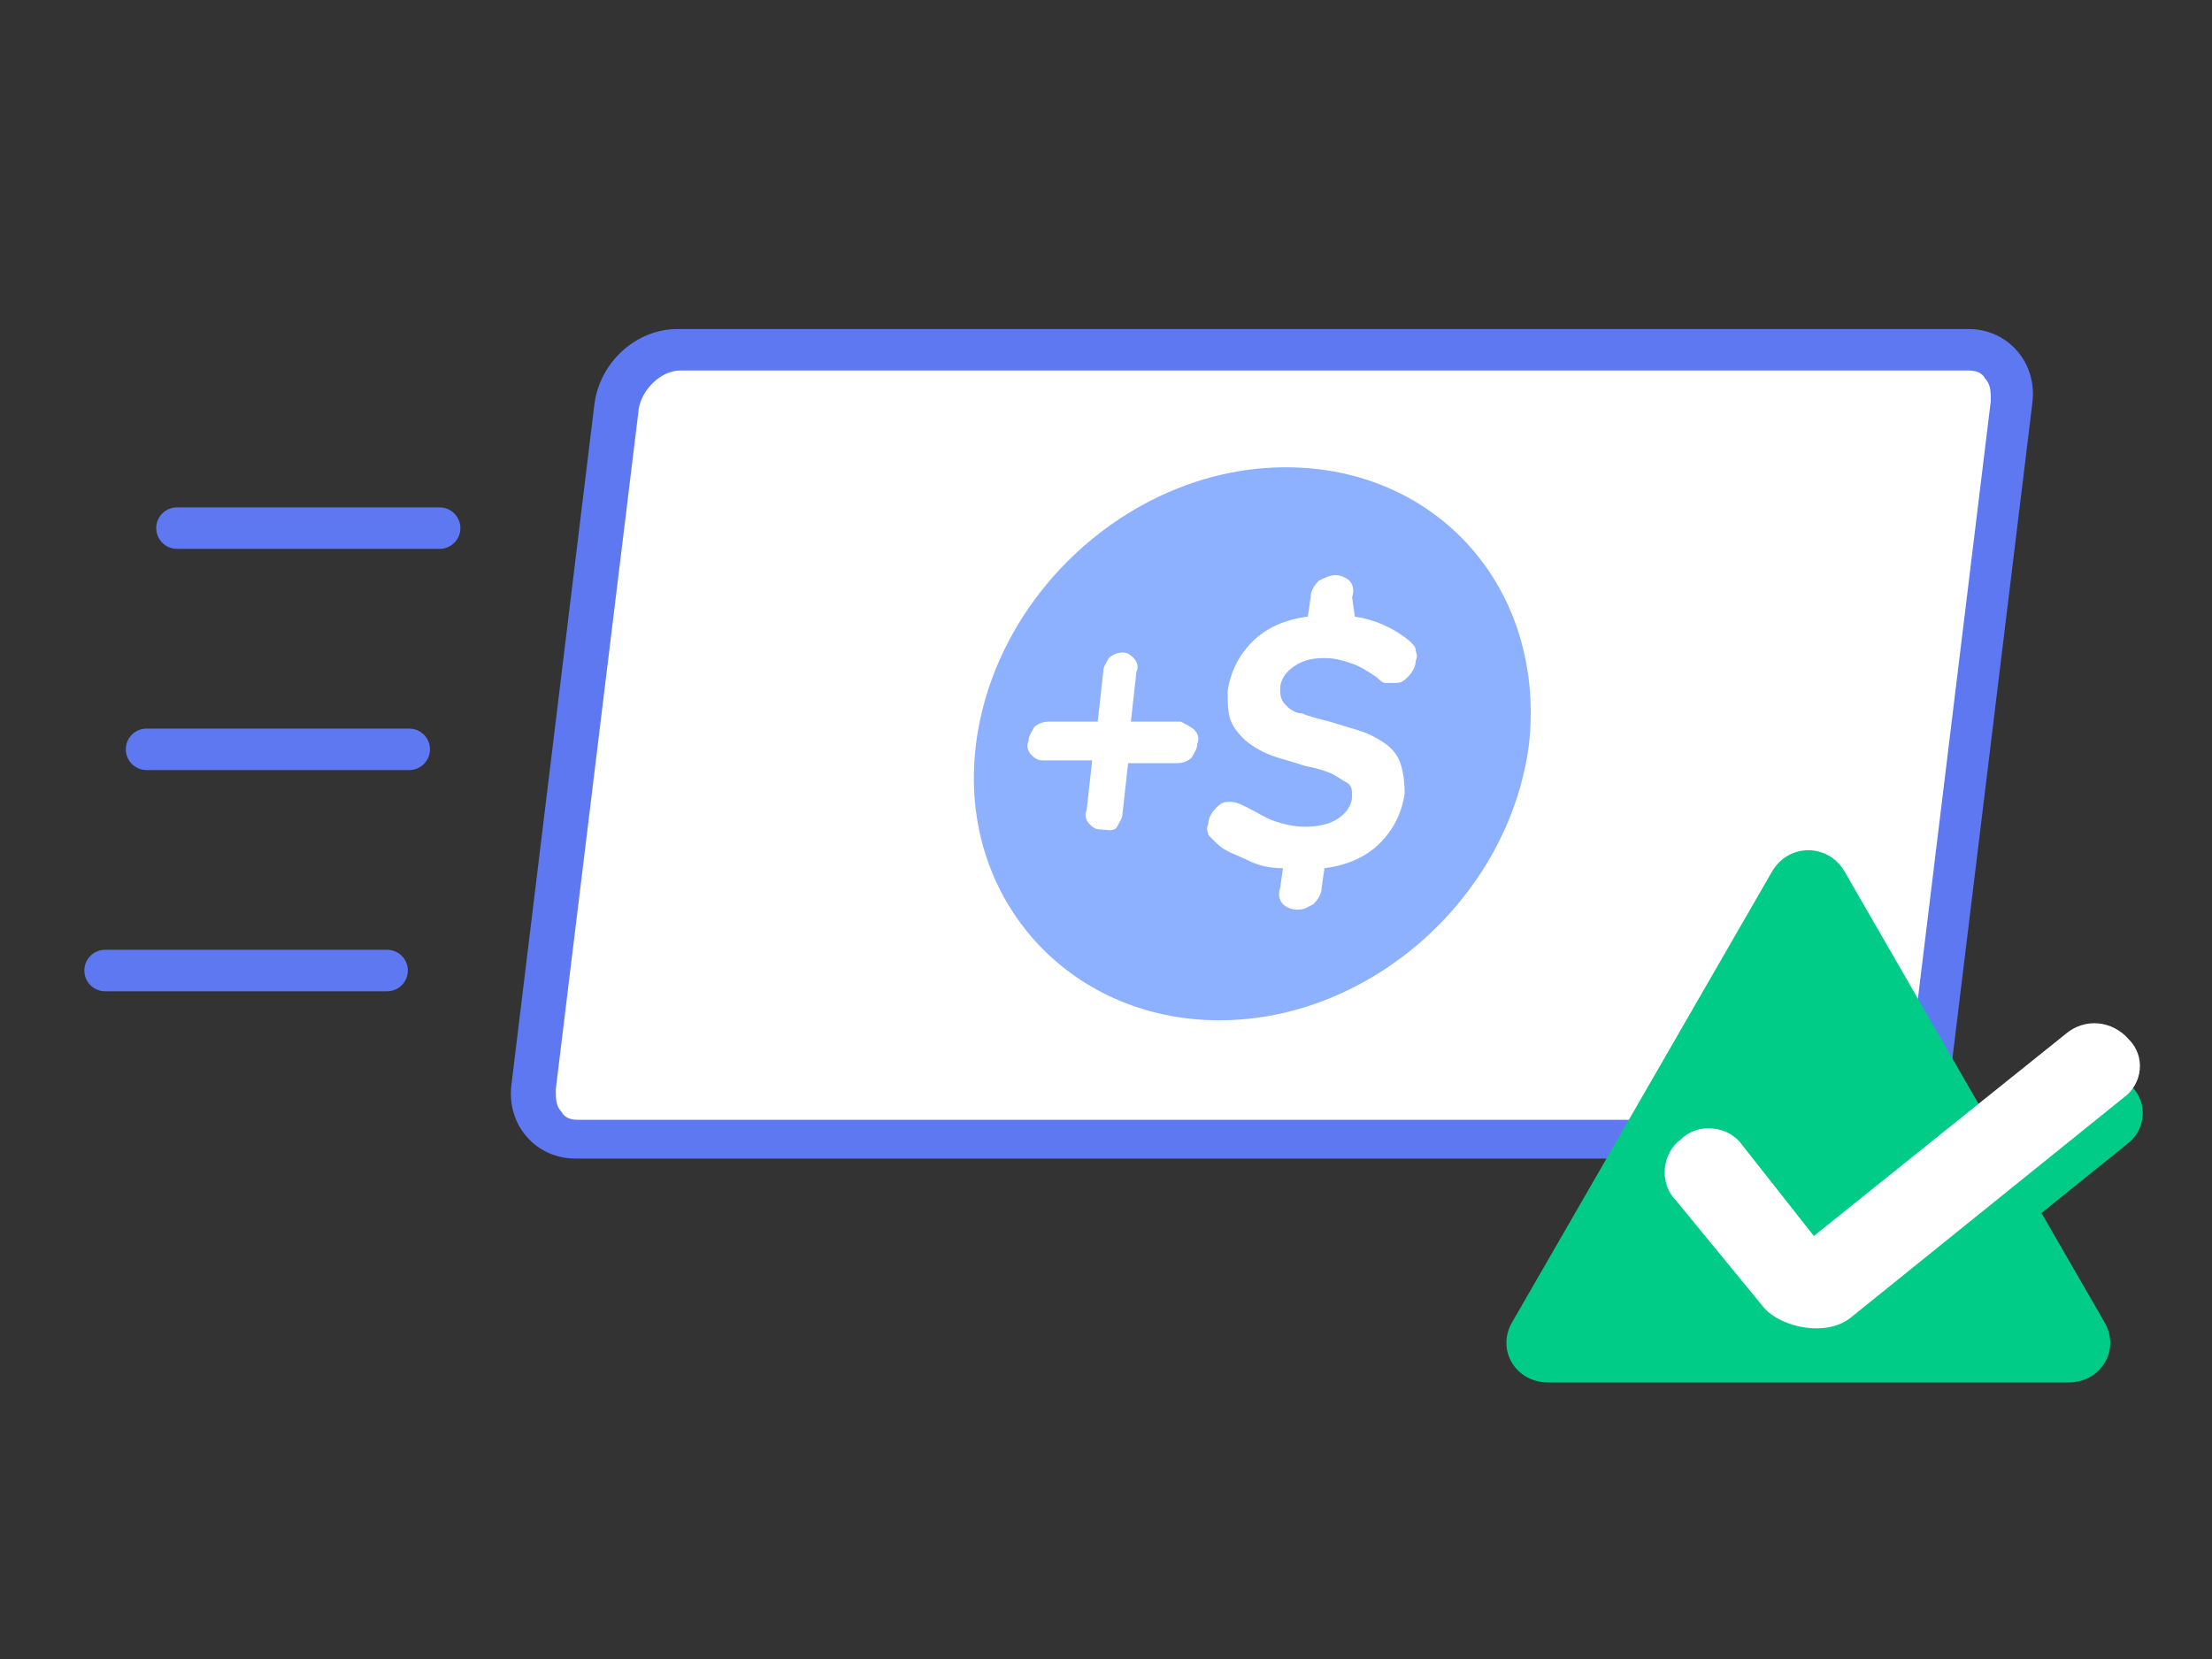
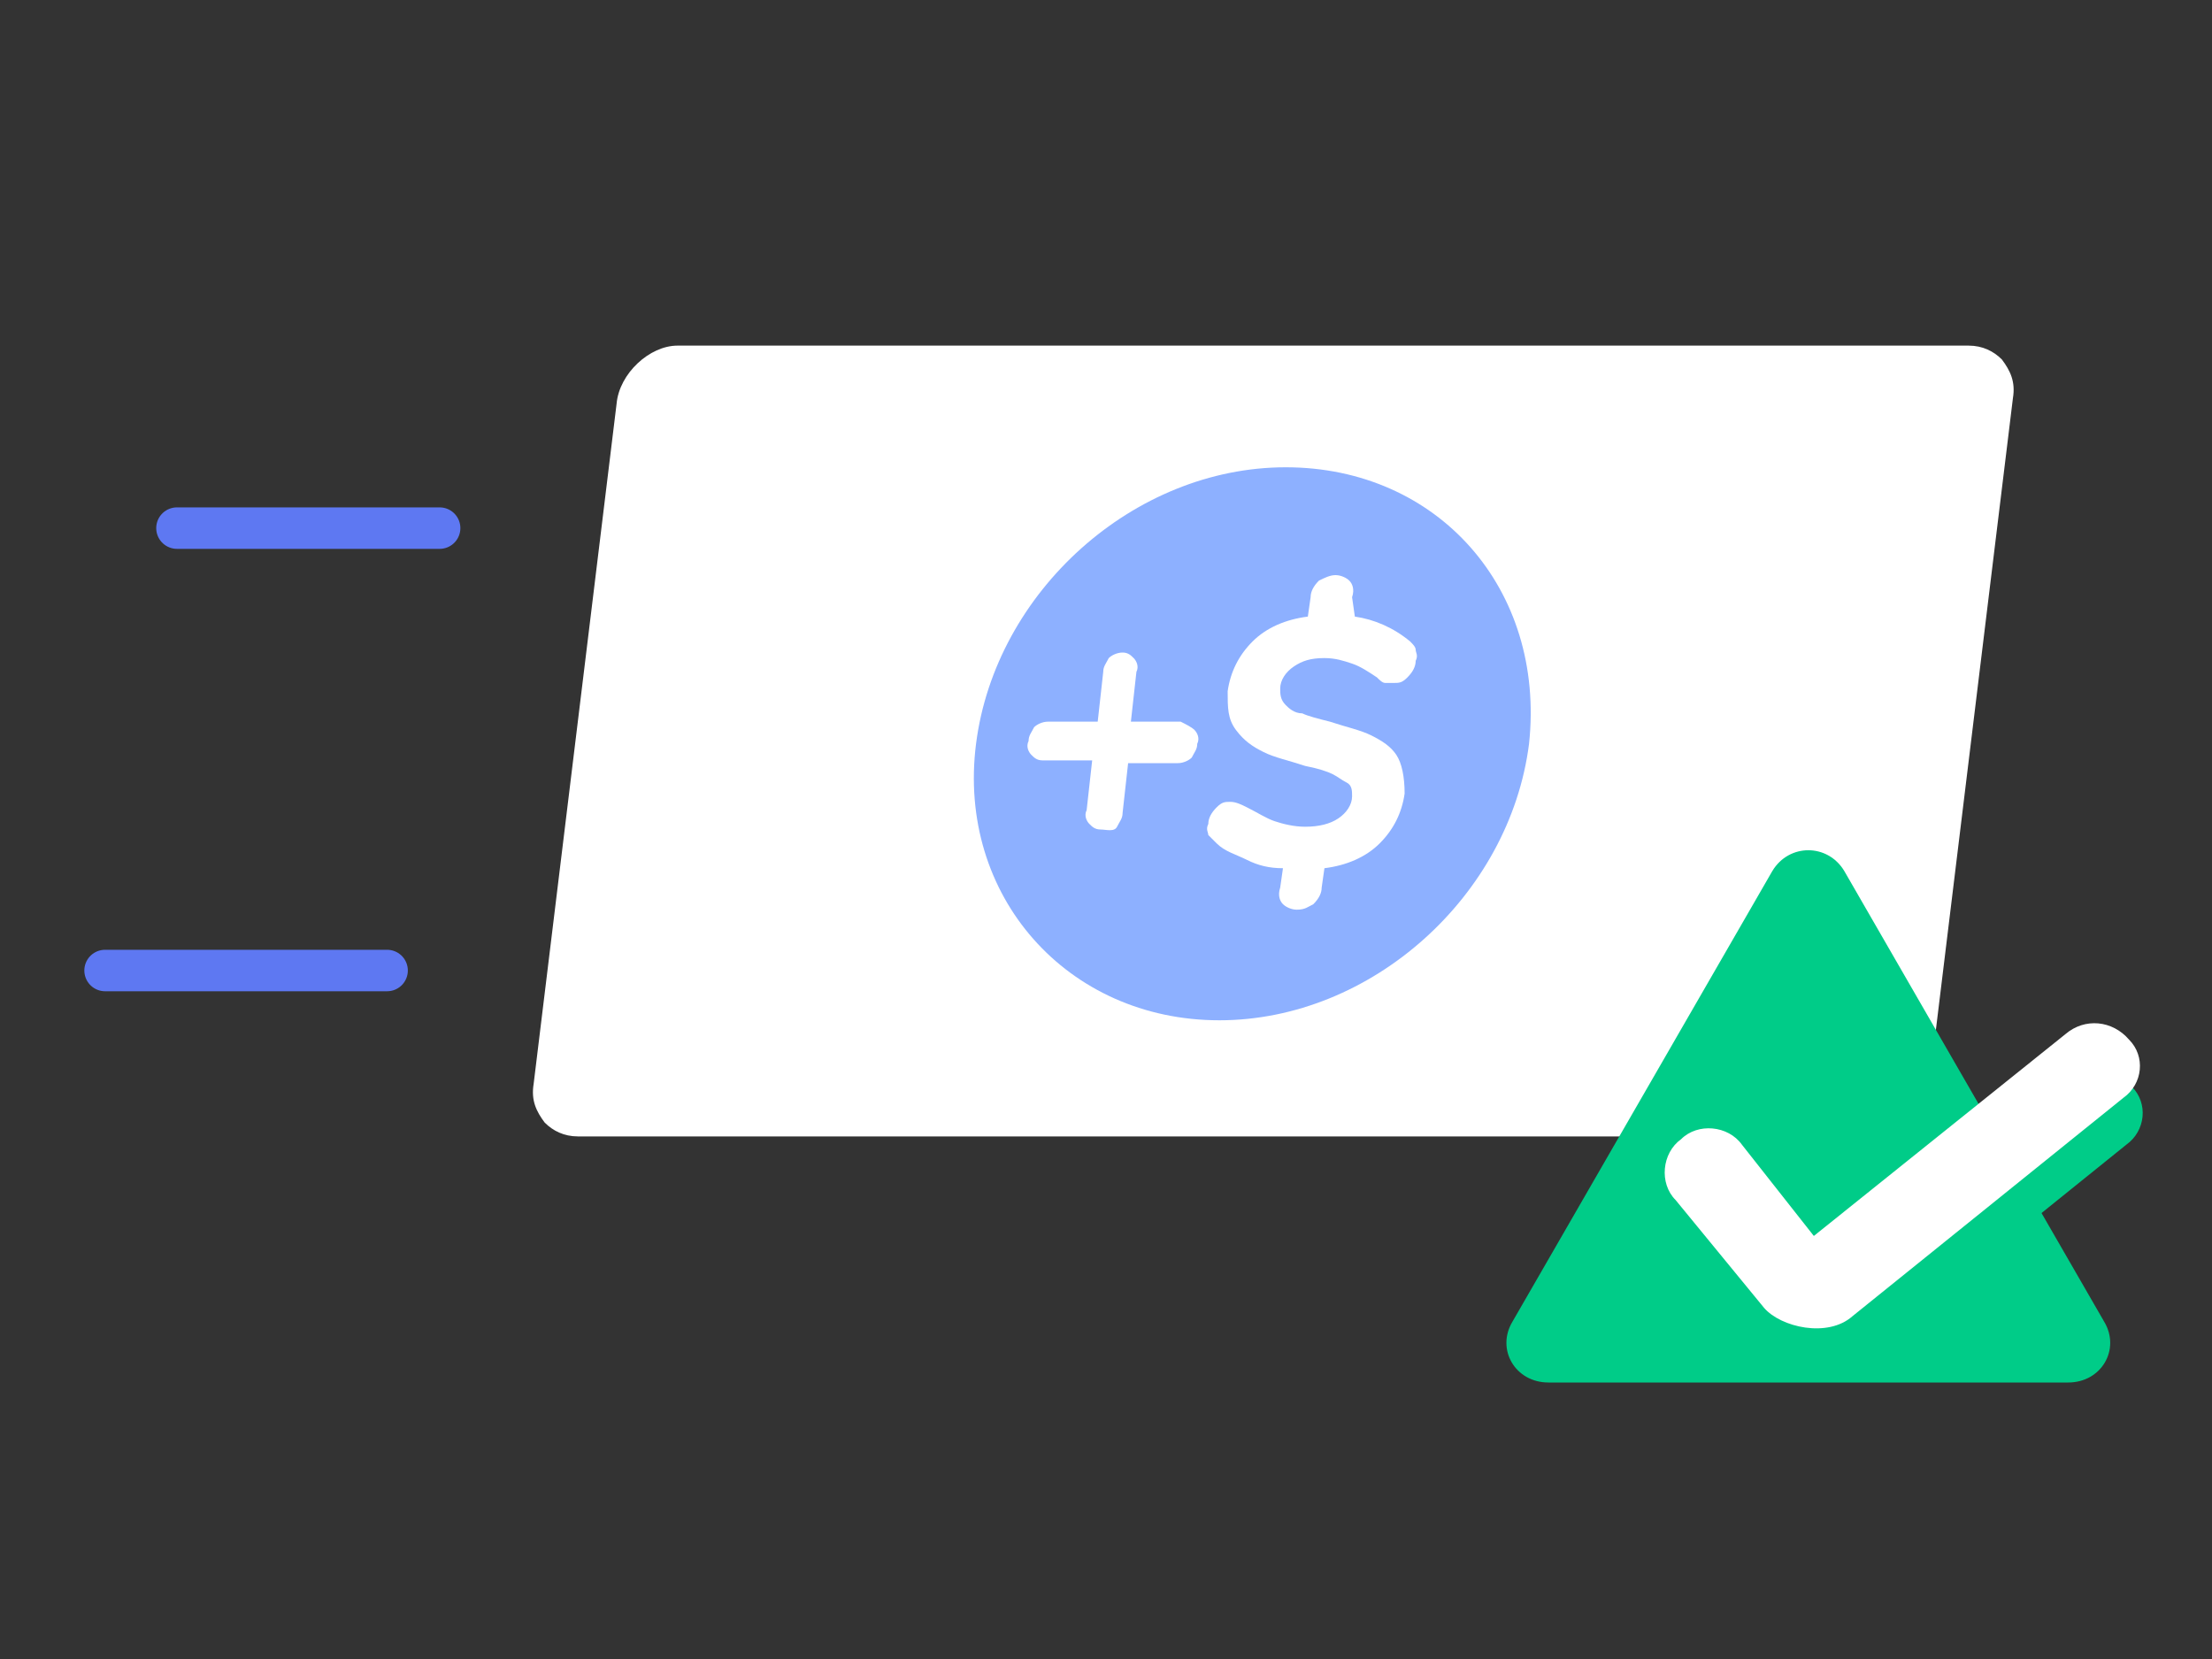
<svg xmlns="http://www.w3.org/2000/svg" version="1.1" id="Camada_1" x="0px" y="0px" viewBox="0 0 80 60" style="enable-background:new 0 0 80 60;" xml:space="preserve">
  <rect x="0" y="0" width="80" height="60" fill="#333333" stroke="none" />
  <style type="text/css">.st0{fill:#FFFFFF;}
	.st1{fill:#5E78F2;}
	.st2{fill:#FFFFFF;stroke:#5E78F2;stroke-width:1.5;stroke-linecap:round;stroke-linejoin:round;stroke-miterlimit:10;}
	.st3{fill:#8DB0FF;}
	.st4{fill:#00CC88;}</style>
  <g>
    <title>background</title>
    <rect fill="none" id="canvas_background" height="62" width="82" y="-1" x="-1" />
  </g>
  <g>
    <title>Layer 1</title>
    <g id="svg_7">
      <path id="svg_8" d="m20.9,41.1c-0.5,0 -0.9,-0.2 -1.2,-0.5c-0.3,-0.4 -0.5,-0.8 -0.4,-1.4l3,-24.6c0.1,-1.1 1.2,-2.1 2.2,-2.1l46.7,0c0.5,0 0.9,0.2 1.2,0.5c0.3,0.4 0.5,0.8 0.4,1.4l-3,24.6c-0.1,1.1 -1.2,2.1 -2.2,2.1l-46.7,0z" class="st0" />
-       <path id="svg_9" d="m71.2,13.4c0.3,0 0.5,0.1 0.6,0.3c0.2,0.2 0.2,0.5 0.2,0.8l-3,24.6c-0.1,0.7 -0.8,1.4 -1.5,1.4l-46.6,0c-0.3,0 -0.5,-0.1 -0.6,-0.3c-0.2,-0.2 -0.2,-0.5 -0.2,-0.8l3,-24.6c0.1,-0.7 0.8,-1.4 1.5,-1.4l46.6,0m0,-1.5l-46.7,0c-1.5,0 -2.8,1.2 -3,2.7l-3,24.6c-0.2,1.5 0.9,2.7 2.3,2.7l46.7,0c1.5,0 2.8,-1.2 3,-2.7l3,-24.6c0.2,-1.5 -0.9,-2.7 -2.3,-2.7l0,0z" class="st1" />
    </g>
    <line id="svg_10" y2="19.1" x2="15.9" y1="19.1" x1="6.4" class="st2" />
-     <line id="svg_11" y2="27.1" x2="14.8" y1="27.1" x1="5.3" class="st2" />
    <line id="svg_12" y2="35.1" x2="14" y1="35.1" x1="3.8" class="st2" />
    <path id="svg_13" d="m55.3,26.9c-0.7,5.5 -5.7,10 -11.2,10s-9.5,-4.5 -8.8,-10s5.7,-10 11.2,-10s9.4,4.4 8.8,10z" class="st3" />
    <g id="svg_14">
      <path id="svg_15" d="m43.2,26.4c0.1,0.1 0.2,0.3 0.1,0.5c0,0.2 -0.1,0.3 -0.2,0.5c-0.1,0.1 -0.3,0.2 -0.5,0.2l-1.8,0l-0.2,1.8c0,0.2 -0.1,0.3 -0.2,0.5s-0.4,0.1 -0.6,0.1s-0.3,-0.1 -0.4,-0.2c-0.1,-0.1 -0.2,-0.3 -0.1,-0.5l0.2,-1.8l-1.8,0c-0.2,0 -0.3,-0.1 -0.4,-0.2c-0.1,-0.1 -0.2,-0.3 -0.1,-0.5c0,-0.2 0.1,-0.3 0.2,-0.5c0.1,-0.1 0.3,-0.2 0.5,-0.2l1.8,0l0.2,-1.8c0,-0.2 0.1,-0.3 0.2,-0.5c0.1,-0.1 0.3,-0.2 0.5,-0.2s0.3,0.1 0.4,0.2c0.1,0.1 0.2,0.3 0.1,0.5l-0.2,1.8l1.8,0c0.2,0.1 0.4,0.2 0.5,0.3z" class="st0" />
      <path id="svg_16" d="m49.9,30.5c-0.5,0.5 -1.2,0.8 -2,0.9l-0.1,0.7c0,0.2 -0.1,0.4 -0.3,0.6c-0.2,0.1 -0.3,0.2 -0.6,0.2c-0.2,0 -0.4,-0.1 -0.5,-0.2c-0.1,-0.1 -0.2,-0.3 -0.1,-0.6l0.1,-0.7c-0.5,0 -0.9,-0.1 -1.3,-0.3c-0.4,-0.2 -0.8,-0.3 -1.1,-0.6c-0.1,-0.1 -0.2,-0.2 -0.3,-0.3c0,-0.1 -0.1,-0.2 0,-0.4c0,-0.2 0.1,-0.4 0.3,-0.6c0.2,-0.2 0.3,-0.2 0.5,-0.2c0.2,0 0.4,0.1 0.6,0.2c0.4,0.2 0.7,0.4 1,0.5c0.3,0.1 0.7,0.2 1.1,0.2c0.5,0 0.9,-0.1 1.2,-0.3c0.3,-0.2 0.5,-0.5 0.5,-0.8c0,-0.2 0,-0.4 -0.2,-0.5s-0.3,-0.2 -0.5,-0.3c-0.2,-0.1 -0.5,-0.2 -1,-0.3c-0.6,-0.2 -1.1,-0.3 -1.5,-0.5c-0.4,-0.2 -0.7,-0.4 -1,-0.8s-0.3,-0.8 -0.3,-1.4c0.1,-0.7 0.4,-1.3 0.9,-1.8c0.5,-0.5 1.2,-0.8 2,-0.9l0.1,-0.7c0,-0.2 0.1,-0.4 0.3,-0.6c0.2,-0.1 0.4,-0.2 0.6,-0.2c0.2,0 0.4,0.1 0.5,0.2c0.1,0.1 0.2,0.3 0.1,0.6l0.1,0.7c0.7,0.1 1.4,0.4 2,0.9c0.1,0.1 0.2,0.2 0.2,0.3c0,0.1 0.1,0.2 0,0.4c0,0.2 -0.1,0.4 -0.3,0.6c-0.2,0.2 -0.3,0.2 -0.5,0.2c-0.1,0 -0.2,0 -0.3,0c-0.1,0 -0.2,-0.1 -0.3,-0.2c-0.3,-0.2 -0.6,-0.4 -0.9,-0.5c-0.3,-0.1 -0.6,-0.2 -1,-0.2c-0.5,0 -0.8,0.1 -1.1,0.3c-0.3,0.2 -0.5,0.5 -0.5,0.8c0,0.2 0,0.4 0.2,0.6c0.1,0.1 0.3,0.3 0.6,0.3c0.2,0.1 0.6,0.2 1,0.3c0.6,0.2 1.1,0.3 1.5,0.5c0.4,0.2 0.7,0.4 0.9,0.7c0.2,0.3 0.3,0.8 0.3,1.4c-0.1,0.7 -0.4,1.3 -0.9,1.8z" class="st0" />
    </g>
    <path id="svg_17" d="m54.7,47.8l9.4,-16.3c0.6,-1 2,-1 2.6,0l9.4,16.3c0.6,1 -0.1,2.2 -1.3,2.2l-18.8,0c-1.2,0 -1.9,-1.2 -1.3,-2.2z" class="st4" />
    <path id="svg_18" d="m74.9,39.1l-9.1,7.3l-2.7,-3.3c-0.5,-0.7 -1.6,-0.8 -2.2,-0.2c-0.7,0.5 -0.8,1.6 -0.2,2.2l3.2,3.9c0.6,0.7 2.3,1.1 3.2,0.3l9.8,-7.9c0.7,-0.5 0.8,-1.5 0.2,-2.1c-0.6,-0.6 -1.5,-0.8 -2.2,-0.2z" class="st4" />
    <path id="svg_19" d="m74.7,37.4l-9.1,7.3l-2.6,-3.3c-0.5,-0.7 -1.6,-0.8 -2.2,-0.2c-0.7,0.5 -0.8,1.6 -0.2,2.2l3.2,3.9c0.6,0.7 2.3,1.1 3.2,0.3l9.8,-7.9c0.7,-0.5 0.8,-1.5 0.2,-2.1c-0.6,-0.7 -1.6,-0.8 -2.3,-0.2z" class="st0" />
  </g>
</svg>